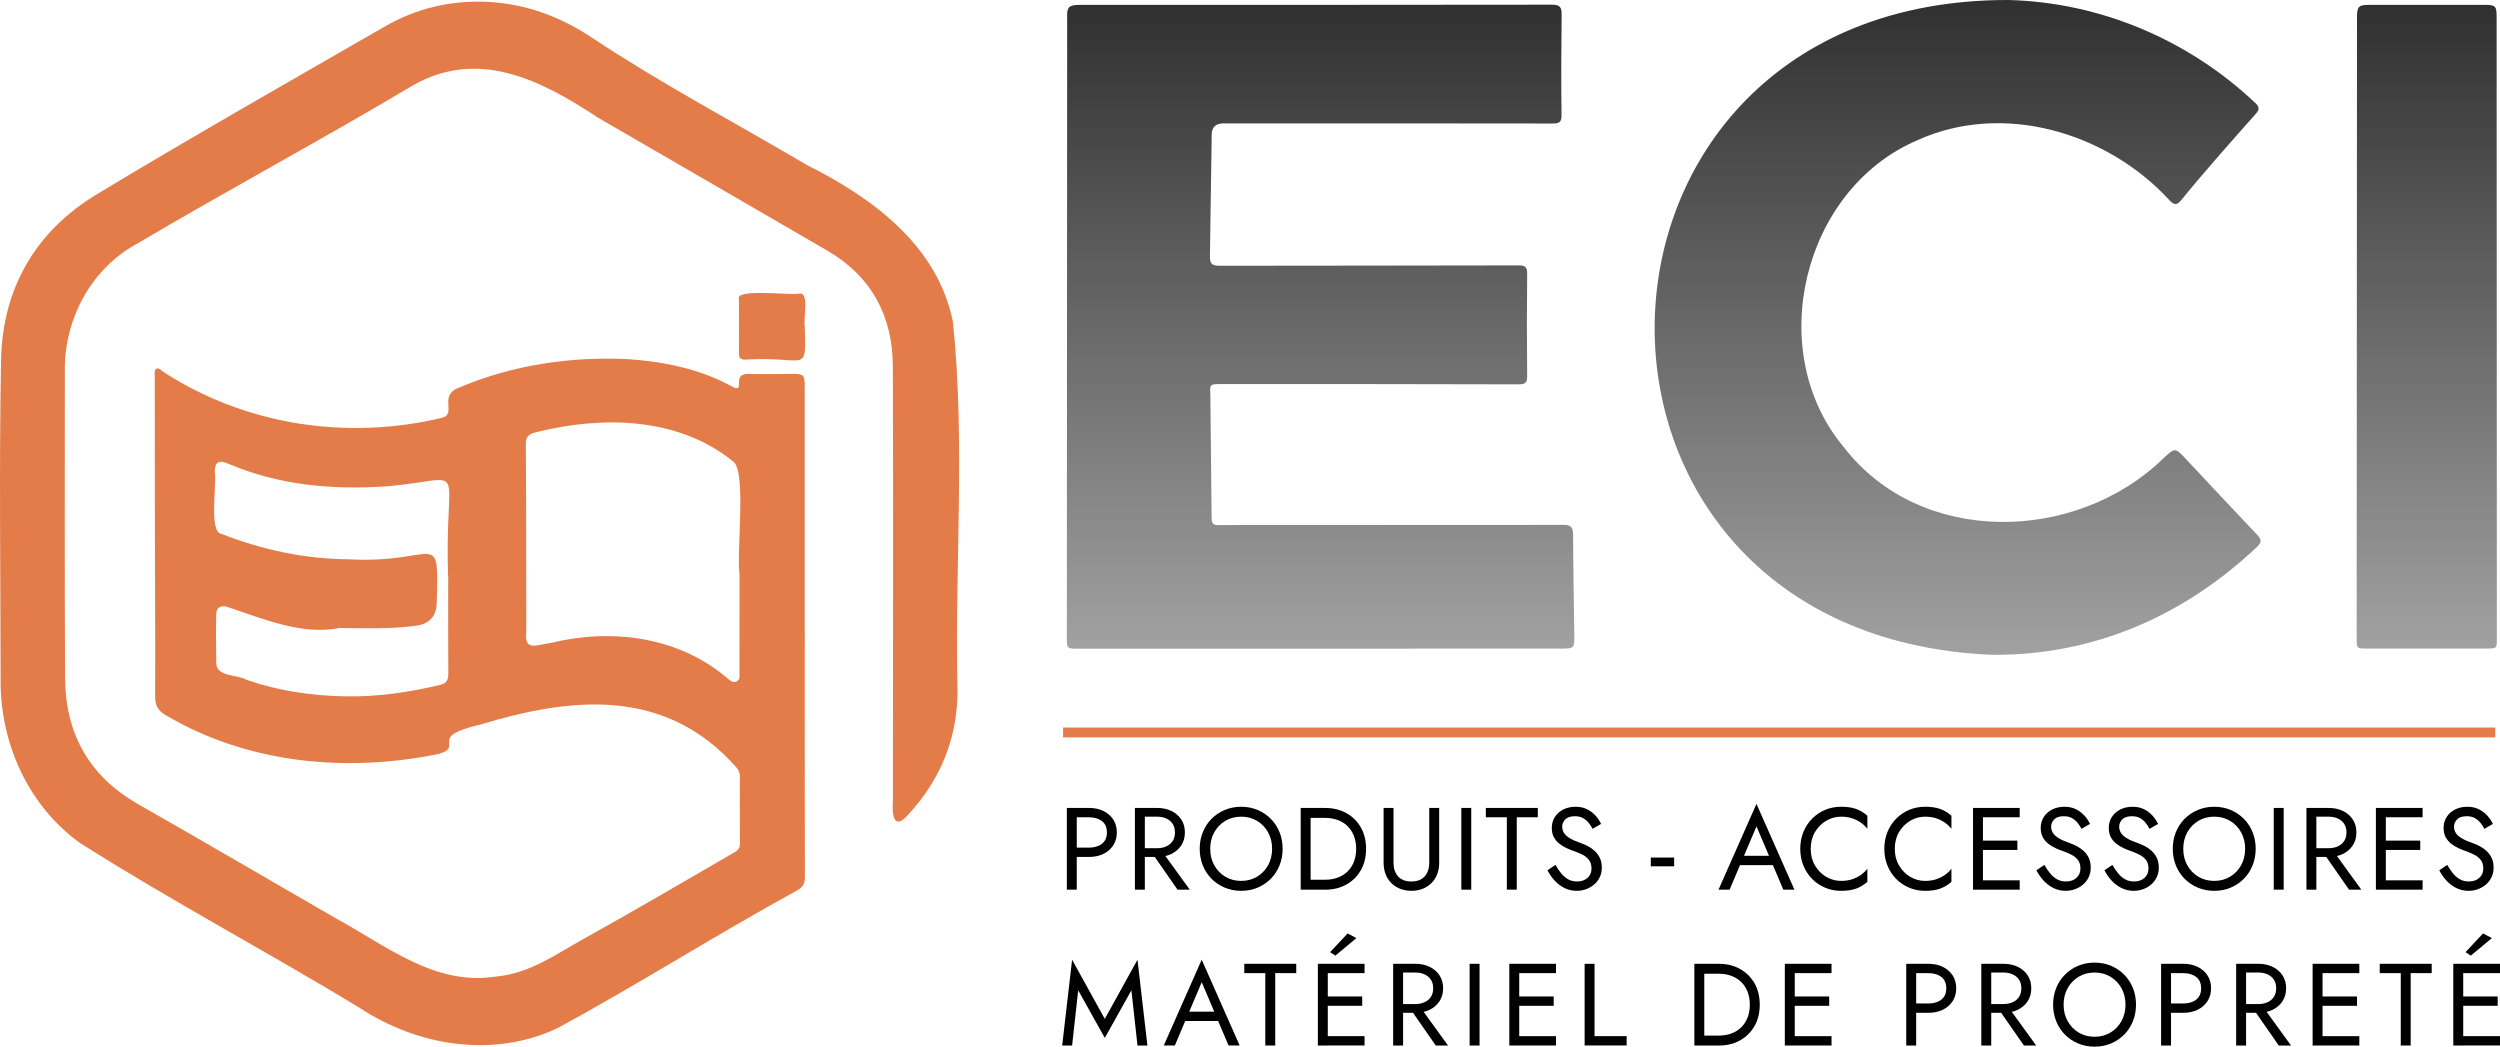
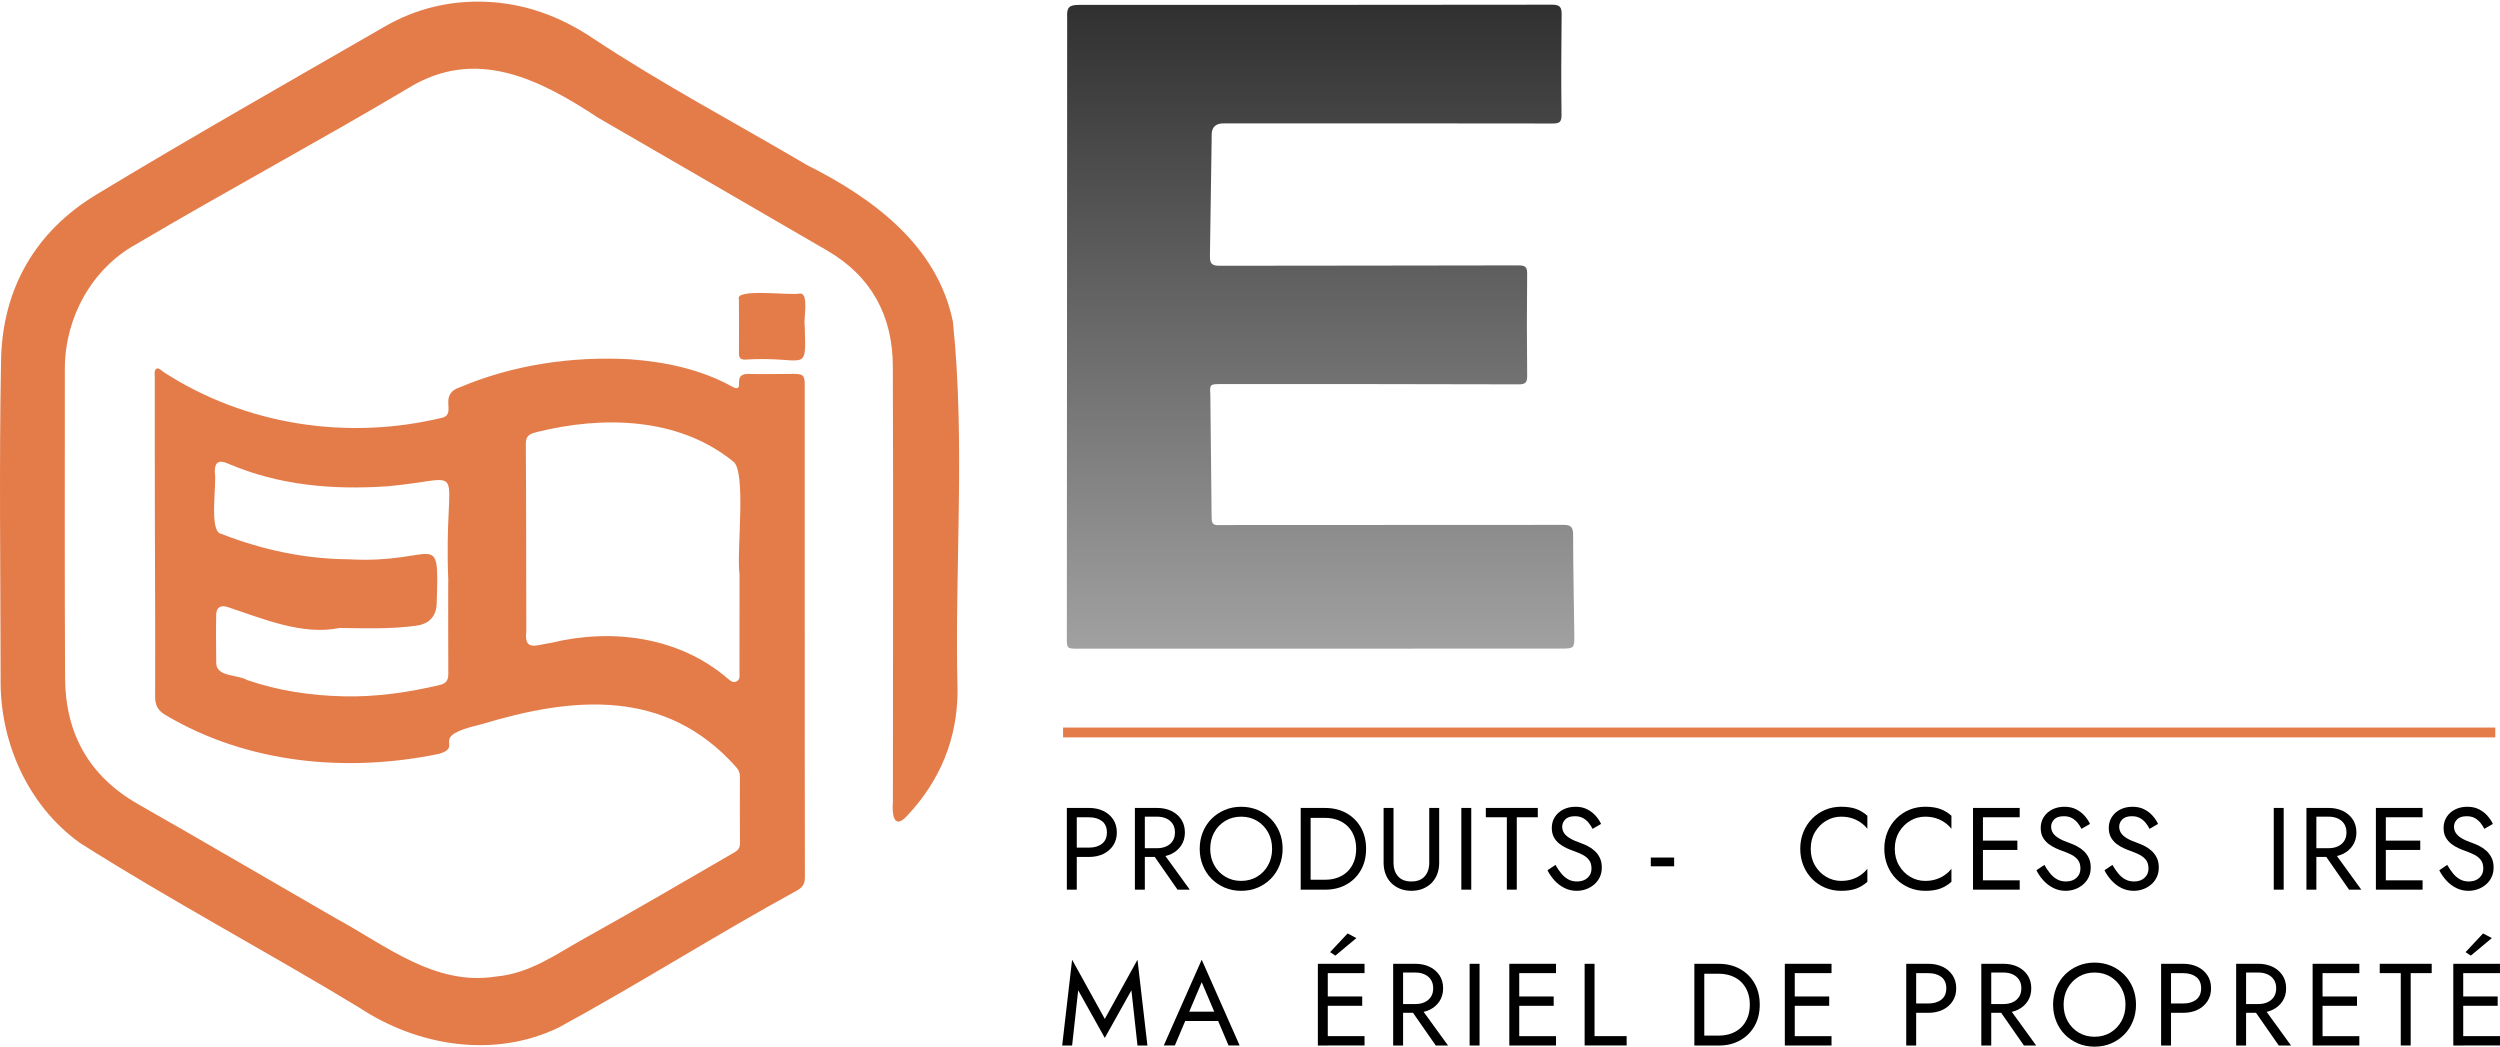
<svg xmlns="http://www.w3.org/2000/svg" xmlns:xlink="http://www.w3.org/1999/xlink" id="Calque_1" viewBox="0 0 1135.8 475.53">
  <defs>
    <style>.cls-1{fill:url(#DÃ©gradÃ©_sans_nom_63-3);}.cls-2{fill:url(#DÃ©gradÃ©_sans_nom_63-2);}.cls-3{fill:url(#DÃ©gradÃ©_sans_nom_63);}.cls-4{fill:#e47c4a;}</style>
    <linearGradient id="DÃ©gradÃ©_sans_nom_63" x1="599.98" y1="294.71" x2="599.98" y2="2.13" gradientUnits="userSpaceOnUse">
      <stop offset="0" stop-color="#a1a1a1" />
      <stop offset="1" stop-color="#303030" />
    </linearGradient>
    <linearGradient id="DÃ©gradÃ©_sans_nom_63-2" x1="889.38" y1="297.5" x2="889.38" y2="0" xlink:href="#DÃ©gradÃ©_sans_nom_63" />
    <linearGradient id="DÃ©gradÃ©_sans_nom_63-3" x1="1102.53" y1="294.68" x2="1102.53" y2="2.21" xlink:href="#DÃ©gradÃ©_sans_nom_63" />
  </defs>
  <path class="cls-4" d="M365.62,287c0,37.15-.03,74.3.06,111.45,0,2.97-.87,4.58-3.54,6.09-36.53,19.99-71.72,42.36-108.26,62.26-29.46,14.26-64.18,8.52-90.78-9.09-41.96-25.46-85.44-48.51-126.86-74.79C12.44,365.74-.24,336.86.28,307.82c-.05-48.08-.71-96.18.2-144.24.62-32.44,15.59-58.43,43.36-75.22,43.25-26.15,87.23-51.08,131.02-76.34C188.96,3.88,204.44.17,220.67.81c17.55.69,33.58,6.54,48.19,16.25,31.53,20.95,65,38.61,97.56,57.81,29.96,15.04,59.47,36.52,66.52,71.37,5.73,55.43.7,112.04,2.1,167.83-.12,21.56-7.85,40.39-22.61,56.23-6.42,7.23-7.22-.35-6.77-6.06.02-65.97.21-131.95-.03-197.92-.08-22.8-9.73-40.81-29.83-52.49-34.67-20.16-69.38-40.24-104.09-60.35-26.73-17.65-55.73-32.31-86.31-13.39-40.8,24.25-82.64,46.67-123.48,70.84-20.19,11.08-32.31,33.26-32.46,56.16.02,46.96-.14,93.93.11,140.89.14,25.27,10.87,44.65,33.23,57.39,29.95,17.06,59.69,34.5,89.55,51.71,22.95,12.41,45.11,30.96,72.91,26.59,15.46-1.37,27.39-10.2,40.17-17.29,22.95-12.76,45.62-26.03,68.33-39.2,1.77-.99,2.43-2.21,2.42-4.16-.06-10.06-.07-20.13-.03-30.19,0-1.73-.54-3.02-1.71-4.32-32-36.03-74.11-32.12-116.1-19.35-24.78,5.67-7.1,9.78-18.86,13.33-41.97,8.65-86.97,4.48-124.25-17.61-3.32-1.93-4.76-4.26-4.75-8.31.1-29.57-.08-59.13-.14-88.7-.04-19-.03-38.01-.03-57.01-.43-3.31.98-4.78,3.72-2.02,37.45,24.39,83.93,31.39,127.17,20.87,6.28-1.98-2.29-10.45,7.85-13.81,24.17-10.2,50.83-14.09,76.97-12.69,16.37,1.2,32.26,4.5,46.82,12.54,2.27,1.25,3.05.57,2.92-1.63-.21-3.55,1.52-4.32,4.73-4.23,6.58.18,13.17-.01,19.75-.03,4.79-.01,5.37.56,5.37,5.34,0,37.27,0,74.55,0,111.82ZM335.98,260.58s-.02,0-.03,0c-1.37-10,3.33-47.24-3.02-51.05-25.02-20.13-59.2-20.64-89.09-13.23-2.6.66-4.97,1.33-4.95,5.23.21,28.44.14,56.88.22,85.32-1.12,9.46,4.83,6.05,11.3,5.21,27.67-6.77,58.26-2.72,80.25,16.27,1.2.89,2.23,2.09,3.94,1.26,1.75-.85,1.36-2.49,1.36-3.93.02-15.03.01-30.05.01-45.08ZM203.64,264.25s.03,0,.04,0c-2.35-56.37,11.16-46.77-27.79-43.31-24.9,1.68-49.2-.4-72.42-10.37-4.13-1.77-5.88-.61-5.9,3.77,1.05,5.76-2.85,27.34,3.03,28.23,18.65,7.25,37.91,11.4,57.95,11.53,39.95,2.22,40.93-15.1,39.87,19.35q0,9.57-9.46,10.85c-11.49,1.53-23.06,1.16-34.59.99-16.85,3.49-34.66-4.1-50.68-9.41-3.23-1.16-5.4-.06-5.46,3.17-.15,7.45-.08,14.9.02,22.35.29,6.28,9.69,4.94,13.95,7.53,14.32,4.93,29.11,7.11,44.17,7.43,14.69.31,29.14-1.77,43.43-5.16,3.14-.74,3.89-2.35,3.87-5.23-.08-13.91-.04-27.81-.04-41.72Z" />
  <path class="cls-3" d="M549.7,116.39c-.08,3.57,1.1,4.36,4.46,4.35,45.22-.1,90.45-.03,135.67-.17,3.37-.01,4.03.89,3.99,4.08-.17,15.28-.15,30.56,0,45.84.03,3.09-.48,4.14-3.95,4.13-45.1-.16-90.2-.12-135.29-.12-4.71,0-5.04.08-4.7,4.78l.59,56.15c.03,3.76,2.24,3.11,4.37,3.11l155.42-.07c3.39-.03,4.44.98,4.44,4.45.02,15.38.37,30.75.55,46.13.06,5.36-.27,5.63-5.65,5.63l-219.53.04c-5.41,0-5.39,0-5.38-5.33l.15-281.36c-.26-4.59.77-5.79,5.3-5.8,71.69-.01,143.37.01,215.06-.1,3.66,0,4.32,1.31,4.28,4.54-.16,15.15-.25,30.31-.04,45.47.05,3.46-1.04,3.99-4.13,3.98-49.82-.09-99.64-.06-149.46-.06q-5.37,0-5.37,5.3c0,.62,0,1.24,0,1.86l-.78,53.16Z" />
-   <path class="cls-2" d="M904.93,297.49C696,288.61,703.05-.1,912.2,0c41.84.97,82.05,18.06,112.4,46.75,2.6,2.38,1.39,3.65-.08,5.33-11.34,12.84-22.79,25.6-33.58,38.9-2,2.46-3.3,2.09-5.27.04-28.32-30.89-75.67-45.06-114.74-27.23-52.06,22.37-69.69,95.79-33.32,139.26,34.92,45.44,105.61,43.65,145.18,5.27,5.36-4.99,5.35-5.06,10.27.16,10.83,11.51,21.57,23.11,32.48,34.55,2.06,2.16,1.93,3.45-.16,5.45-32.91,31.12-73.88,49.4-120.44,49.02Z" />
-   <path class="cls-1" d="M1070.84,7.75c-.03-4.77.76-5.54,5.55-5.54,17.52,0,35.04-.01,52.56,0,4.76,0,5.32.59,5.32,5.28l.1,282.27c.05,4.88,0,4.9-4.97,4.9-18.02.01-36.03.01-54.05,0-4.68,0-4.67-.03-4.67-4.87l.15-282.05Z" />
  <path class="cls-4" d="M365.62,148.46c.69,22.27.77,13.11-27.14,14.92-2.18.02-2.77-.91-2.76-2.88.04-8.18.06-16.37-.02-24.55-1.97-5.1,23.51-1.61,27.61-2.59,4.56-.35,1.49,11.82,2.35,15.1h-.03Z" />
  <path d="M489.2,367.06v37.13h-4.51v-37.13h4.51ZM487.19,367.06h7.59c2.4,0,4.55.45,6.44,1.35,1.89.9,3.39,2.18,4.51,3.85,1.11,1.66,1.67,3.64,1.67,5.94s-.56,4.23-1.67,5.91c-1.11,1.68-2.62,2.97-4.51,3.87-1.89.9-4.04,1.35-6.44,1.35h-7.59v-4.24h7.59c2.4,0,4.36-.58,5.86-1.75,1.5-1.17,2.25-2.88,2.25-5.14s-.75-4.02-2.25-5.17c-1.5-1.15-3.46-1.72-5.86-1.72h-7.59v-4.24Z" />
  <path d="M520.12,367.06v37.13h-4.51v-37.13h4.51ZM518.11,367.06h7.59c2.4,0,4.55.45,6.44,1.35,1.89.9,3.39,2.18,4.51,3.85,1.11,1.66,1.67,3.64,1.67,5.94s-.56,4.23-1.67,5.91c-1.11,1.68-2.62,2.97-4.51,3.87-1.89.9-4.04,1.35-6.44,1.35h-7.59v-3.98h7.59c1.59,0,3-.28,4.22-.85,1.22-.56,2.17-1.38,2.86-2.44.69-1.06,1.03-2.35,1.03-3.87s-.35-2.81-1.03-3.87c-.69-1.06-1.64-1.87-2.86-2.44-1.22-.56-2.63-.85-4.22-.85h-7.59v-3.98ZM527.28,385.89l13.26,18.3h-5.57l-12.73-18.3h5.04Z" />
  <path d="M546.46,378.07c.94-2.32,2.25-4.33,3.95-6.05,1.7-1.71,3.69-3.06,5.99-4.03,2.3-.97,4.79-1.46,7.48-1.46s5.22.49,7.51,1.46c2.28.97,4.27,2.32,5.97,4.03,1.7,1.72,3.01,3.73,3.95,6.05s1.41,4.84,1.41,7.56-.47,5.2-1.41,7.53-2.25,4.36-3.95,6.07c-1.7,1.72-3.69,3.06-5.97,4.03-2.28.97-4.78,1.46-7.51,1.46s-5.18-.49-7.48-1.46c-2.3-.97-4.3-2.32-5.99-4.03-1.7-1.71-3.02-3.74-3.95-6.07-.94-2.33-1.41-4.84-1.41-7.53s.47-5.24,1.41-7.56ZM551.66,393.1c1.22,2.19,2.89,3.93,5.01,5.2,2.12,1.27,4.53,1.91,7.21,1.91s5.14-.64,7.24-1.91c2.1-1.27,3.77-3,4.99-5.2,1.22-2.19,1.83-4.68,1.83-7.48s-.61-5.29-1.83-7.48c-1.22-2.19-2.88-3.93-4.99-5.2-2.1-1.27-4.52-1.91-7.24-1.91s-5.09.64-7.21,1.91c-2.12,1.27-3.79,3.01-5.01,5.2-1.22,2.19-1.83,4.69-1.83,7.48s.61,5.29,1.83,7.48Z" />
  <path d="M595.44,367.06v37.13h-4.51v-37.13h4.51ZM593.42,404.19v-4.51h8.65c2.09,0,4-.33,5.73-.98,1.73-.65,3.22-1.59,4.46-2.81,1.24-1.22,2.19-2.7,2.86-4.43.67-1.73,1.01-3.68,1.01-5.83s-.34-4.1-1.01-5.83c-.67-1.73-1.63-3.21-2.86-4.43-1.24-1.22-2.72-2.16-4.46-2.81-1.73-.65-3.64-.98-5.73-.98h-8.65v-4.51h8.65c3.61,0,6.81.78,9.6,2.33,2.79,1.56,4.99,3.72,6.58,6.5,1.59,2.78,2.39,6.02,2.39,9.73s-.8,6.96-2.39,9.73c-1.59,2.78-3.78,4.94-6.58,6.5-2.79,1.56-5.99,2.33-9.6,2.33h-8.65Z" />
  <path d="M633.1,367.06v24.93c0,2.55.69,4.6,2.07,6.15,1.38,1.56,3.39,2.33,6.05,2.33s4.67-.78,6.05-2.33c1.38-1.56,2.07-3.61,2.07-6.15v-24.93h4.51v24.93c0,1.84-.29,3.54-.87,5.09-.58,1.56-1.43,2.9-2.55,4.03s-2.45,2.02-4,2.65c-1.56.64-3.29.95-5.2.95s-3.64-.32-5.2-.95c-1.56-.64-2.89-1.52-4-2.65-1.11-1.13-1.96-2.47-2.55-4.03-.58-1.56-.88-3.25-.88-5.09v-24.93h4.51Z" />
  <path d="M668.42,367.06v37.13h-4.51v-37.13h4.51Z" />
  <path d="M675.05,367.06h23.6v4.24h-9.55v32.88h-4.51v-32.88h-9.55v-4.24Z" />
  <path d="M709.34,396.87c.94,1.13,1.99,2.02,3.16,2.65,1.17.64,2.49.95,3.98.95,1.98,0,3.57-.55,4.77-1.64,1.2-1.1,1.8-2.49,1.8-4.19s-.39-2.99-1.17-3.98c-.78-.99-1.79-1.79-3.05-2.41-1.26-.62-2.59-1.18-4-1.67-.92-.32-1.94-.73-3.08-1.25-1.13-.51-2.21-1.17-3.24-1.96-1.03-.8-1.87-1.78-2.52-2.94s-.98-2.6-.98-4.3c0-1.84.46-3.48,1.38-4.93.92-1.45,2.19-2.59,3.82-3.42,1.63-.83,3.48-1.25,5.57-1.25s3.77.38,5.28,1.14c1.5.76,2.78,1.73,3.85,2.92,1.06,1.18,1.89,2.43,2.49,3.74l-3.87,2.23c-.46-.92-1.04-1.82-1.75-2.71-.71-.88-1.56-1.61-2.57-2.17-1.01-.57-2.24-.85-3.69-.85-2.02,0-3.48.49-4.4,1.46-.92.97-1.38,2.06-1.38,3.26,0,1.03.26,1.97.8,2.84.53.87,1.42,1.68,2.68,2.44,1.25.76,2.96,1.51,5.12,2.25.99.35,2.03.81,3.13,1.38,1.1.57,2.11,1.28,3.05,2.15.94.87,1.71,1.91,2.31,3.13.6,1.22.9,2.68.9,4.38s-.31,3.09-.93,4.4c-.62,1.31-1.47,2.42-2.55,3.34-1.08.92-2.3,1.63-3.66,2.12-1.36.49-2.78.74-4.27.74-2.02,0-3.88-.43-5.6-1.3-1.72-.87-3.22-2.02-4.51-3.45-1.29-1.43-2.34-2.96-3.16-4.59l3.61-2.44c.85,1.48,1.74,2.79,2.68,3.92Z" />
  <path d="M749.99,389.6h10.61v3.98h-10.61v-3.98Z" />
-   <path d="M791.74,390.19l-.42.95-5.52,13.05h-5.04l17.24-38.98,17.24,38.98h-5.04l-5.41-12.73-.42-1.06-6.36-14.96-6.26,14.75ZM789.88,388.81h16.44l1.59,4.24h-19.62l1.59-4.24Z" />
  <path d="M824.59,393.21c1.29,2.19,2.98,3.91,5.07,5.14,2.09,1.24,4.35,1.86,6.79,1.86,1.77,0,3.39-.23,4.85-.69,1.47-.46,2.8-1.1,4-1.94,1.2-.83,2.23-1.79,3.08-2.89v5.94c-1.56,1.38-3.25,2.4-5.09,3.08s-4.12,1.01-6.84,1.01c-2.58,0-4.99-.47-7.24-1.41-2.25-.94-4.22-2.26-5.91-3.98-1.7-1.71-3.02-3.74-3.98-6.07-.95-2.33-1.43-4.88-1.43-7.64s.48-5.3,1.43-7.64c.95-2.33,2.28-4.36,3.98-6.07,1.7-1.71,3.67-3.04,5.91-3.98,2.24-.94,4.66-1.41,7.24-1.41,2.72,0,5,.34,6.84,1.01,1.84.67,3.54,1.7,5.09,3.08v5.94c-.85-1.1-1.87-2.06-3.08-2.89-1.2-.83-2.54-1.48-4-1.94-1.47-.46-3.09-.69-4.85-.69-2.44,0-4.7.62-6.79,1.86-2.09,1.24-3.77,2.94-5.07,5.12-1.29,2.17-1.94,4.71-1.94,7.61s.64,5.39,1.94,7.58Z" />
  <path d="M862.78,393.21c1.29,2.19,2.98,3.91,5.07,5.14,2.09,1.24,4.35,1.86,6.79,1.86,1.77,0,3.39-.23,4.85-.69,1.47-.46,2.8-1.1,4-1.94,1.2-.83,2.23-1.79,3.08-2.89v5.94c-1.56,1.38-3.25,2.4-5.09,3.08s-4.12,1.01-6.84,1.01c-2.58,0-4.99-.47-7.24-1.41-2.25-.94-4.22-2.26-5.91-3.98-1.7-1.71-3.02-3.74-3.98-6.07-.95-2.33-1.43-4.88-1.43-7.64s.48-5.3,1.43-7.64c.95-2.33,2.28-4.36,3.98-6.07,1.7-1.71,3.67-3.04,5.91-3.98,2.24-.94,4.66-1.41,7.24-1.41,2.72,0,5,.34,6.84,1.01,1.84.67,3.54,1.7,5.09,3.08v5.94c-.85-1.1-1.87-2.06-3.08-2.89-1.2-.83-2.54-1.48-4-1.94-1.47-.46-3.09-.69-4.85-.69-2.44,0-4.7.62-6.79,1.86-2.09,1.24-3.77,2.94-5.07,5.12-1.29,2.17-1.94,4.71-1.94,7.61s.64,5.39,1.94,7.58Z" />
  <path d="M900.89,367.06v37.13h-4.51v-37.13h4.51ZM898.87,367.06h18.72v4.24h-18.72v-4.24ZM898.87,381.91h17.66v4.24h-17.66v-4.24ZM898.87,399.95h18.72v4.24h-18.72v-4.24Z" />
  <path d="M931.47,396.87c.94,1.13,1.99,2.02,3.16,2.65,1.17.64,2.49.95,3.98.95,1.98,0,3.57-.55,4.77-1.64,1.2-1.1,1.8-2.49,1.8-4.19s-.39-2.99-1.17-3.98c-.78-.99-1.79-1.79-3.05-2.41-1.26-.62-2.59-1.18-4-1.67-.92-.32-1.94-.73-3.08-1.25-1.13-.51-2.21-1.17-3.24-1.96-1.03-.8-1.87-1.78-2.52-2.94s-.98-2.6-.98-4.3c0-1.84.46-3.48,1.38-4.93.92-1.45,2.19-2.59,3.82-3.42,1.63-.83,3.48-1.25,5.57-1.25s3.77.38,5.28,1.14c1.5.76,2.78,1.73,3.85,2.92,1.06,1.18,1.89,2.43,2.49,3.74l-3.87,2.23c-.46-.92-1.04-1.82-1.75-2.71-.71-.88-1.56-1.61-2.57-2.17-1.01-.57-2.24-.85-3.69-.85-2.02,0-3.48.49-4.4,1.46-.92.97-1.38,2.06-1.38,3.26,0,1.03.26,1.97.8,2.84.53.87,1.42,1.68,2.68,2.44,1.25.76,2.96,1.51,5.12,2.25.99.35,2.03.81,3.13,1.38,1.1.57,2.11,1.28,3.05,2.15.94.87,1.71,1.91,2.31,3.13.6,1.22.9,2.68.9,4.38s-.31,3.09-.93,4.4c-.62,1.31-1.47,2.42-2.55,3.34-1.08.92-2.3,1.63-3.66,2.12-1.36.49-2.78.74-4.27.74-2.02,0-3.88-.43-5.6-1.3-1.72-.87-3.22-2.02-4.51-3.45-1.29-1.43-2.34-2.96-3.16-4.59l3.61-2.44c.85,1.48,1.74,2.79,2.68,3.92Z" />
  <path d="M962.39,396.87c.94,1.13,1.99,2.02,3.16,2.65,1.17.64,2.49.95,3.98.95,1.98,0,3.57-.55,4.77-1.64,1.2-1.1,1.8-2.49,1.8-4.19s-.39-2.99-1.17-3.98c-.78-.99-1.79-1.79-3.05-2.41-1.26-.62-2.59-1.18-4-1.67-.92-.32-1.94-.73-3.08-1.25-1.13-.51-2.21-1.17-3.24-1.96-1.03-.8-1.87-1.78-2.52-2.94s-.98-2.6-.98-4.3c0-1.84.46-3.48,1.38-4.93.92-1.45,2.19-2.59,3.82-3.42,1.63-.83,3.48-1.25,5.57-1.25s3.77.38,5.28,1.14c1.5.76,2.78,1.73,3.85,2.92,1.06,1.18,1.89,2.43,2.49,3.74l-3.87,2.23c-.46-.92-1.04-1.82-1.75-2.71-.71-.88-1.56-1.61-2.57-2.17-1.01-.57-2.24-.85-3.69-.85-2.02,0-3.48.49-4.4,1.46-.92.97-1.38,2.06-1.38,3.26,0,1.03.26,1.97.8,2.84.53.87,1.42,1.68,2.68,2.44,1.25.76,2.96,1.51,5.12,2.25.99.35,2.03.81,3.13,1.38,1.1.57,2.11,1.28,3.05,2.15.94.87,1.71,1.91,2.31,3.13.6,1.22.9,2.68.9,4.38s-.31,3.09-.93,4.4c-.62,1.31-1.47,2.42-2.55,3.34-1.08.92-2.3,1.63-3.66,2.12-1.36.49-2.78.74-4.27.74-2.02,0-3.88-.43-5.6-1.3-1.72-.87-3.22-2.02-4.51-3.45-1.29-1.43-2.34-2.96-3.16-4.59l3.61-2.44c.85,1.48,1.74,2.79,2.68,3.92Z" />
-   <path d="M988.54,378.07c.94-2.32,2.25-4.33,3.95-6.05,1.7-1.71,3.69-3.06,5.99-4.03,2.3-.97,4.79-1.46,7.48-1.46s5.22.49,7.51,1.46c2.28.97,4.27,2.32,5.97,4.03,1.7,1.72,3.01,3.73,3.95,6.05s1.41,4.84,1.41,7.56-.47,5.2-1.41,7.53-2.25,4.36-3.95,6.07c-1.7,1.72-3.69,3.06-5.97,4.03-2.28.97-4.78,1.46-7.51,1.46s-5.18-.49-7.48-1.46c-2.3-.97-4.3-2.32-5.99-4.03-1.7-1.71-3.02-3.74-3.95-6.07-.94-2.33-1.41-4.84-1.41-7.53s.47-5.24,1.41-7.56ZM993.73,393.1c1.22,2.19,2.89,3.93,5.01,5.2,2.12,1.27,4.53,1.91,7.21,1.91s5.14-.64,7.24-1.91c2.1-1.27,3.77-3,4.99-5.2,1.22-2.19,1.83-4.68,1.83-7.48s-.61-5.29-1.83-7.48c-1.22-2.19-2.88-3.93-4.99-5.2-2.1-1.27-4.52-1.91-7.24-1.91s-5.09.64-7.21,1.91c-2.12,1.27-3.79,3.01-5.01,5.2-1.22,2.19-1.83,4.69-1.83,7.48s.61,5.29,1.83,7.48Z" />
  <path d="M1037.52,367.06v37.13h-4.51v-37.13h4.51Z" />
  <path d="M1052.37,367.06v37.13h-4.51v-37.13h4.51ZM1050.35,367.06h7.59c2.4,0,4.55.45,6.44,1.35,1.89.9,3.39,2.18,4.51,3.85,1.11,1.66,1.67,3.64,1.67,5.94s-.56,4.23-1.67,5.91c-1.11,1.68-2.62,2.97-4.51,3.87-1.89.9-4.04,1.35-6.44,1.35h-7.59v-3.98h7.59c1.59,0,3-.28,4.22-.85,1.22-.56,2.17-1.38,2.86-2.44.69-1.06,1.03-2.35,1.03-3.87s-.35-2.81-1.03-3.87c-.69-1.06-1.64-1.87-2.86-2.44-1.22-.56-2.63-.85-4.22-.85h-7.59v-3.98ZM1059.53,385.89l13.26,18.3h-5.57l-12.73-18.3h5.04Z" />
  <path d="M1083.93,367.06v37.13h-4.51v-37.13h4.51ZM1081.91,367.06h18.72v4.24h-18.72v-4.24ZM1081.91,381.91h17.66v4.24h-17.66v-4.24ZM1081.91,399.95h18.72v4.24h-18.72v-4.24Z" />
  <path d="M1114.5,396.87c.94,1.13,1.99,2.02,3.16,2.65,1.17.64,2.49.95,3.98.95,1.98,0,3.57-.55,4.77-1.64,1.2-1.1,1.8-2.49,1.8-4.19s-.39-2.99-1.17-3.98c-.78-.99-1.79-1.79-3.05-2.41-1.26-.62-2.59-1.18-4-1.67-.92-.32-1.94-.73-3.08-1.25-1.13-.51-2.21-1.17-3.24-1.96-1.03-.8-1.87-1.78-2.52-2.94s-.98-2.6-.98-4.3c0-1.84.46-3.48,1.38-4.93.92-1.45,2.19-2.59,3.82-3.42,1.63-.83,3.48-1.25,5.57-1.25s3.77.38,5.28,1.14c1.5.76,2.78,1.73,3.85,2.92,1.06,1.18,1.89,2.43,2.49,3.74l-3.87,2.23c-.46-.92-1.04-1.82-1.75-2.71-.71-.88-1.56-1.61-2.57-2.17-1.01-.57-2.24-.85-3.69-.85-2.02,0-3.48.49-4.4,1.46-.92.97-1.38,2.06-1.38,3.26,0,1.03.26,1.97.8,2.84.53.87,1.42,1.68,2.68,2.44,1.25.76,2.96,1.51,5.12,2.25.99.35,2.03.81,3.13,1.38,1.1.57,2.11,1.28,3.05,2.15.94.87,1.71,1.91,2.31,3.13.6,1.22.9,2.68.9,4.38s-.31,3.09-.93,4.4c-.62,1.31-1.47,2.42-2.55,3.34-1.08.92-2.3,1.63-3.66,2.12-1.36.49-2.78.74-4.27.74-2.02,0-3.88-.43-5.6-1.3-1.72-.87-3.22-2.02-4.51-3.45-1.29-1.43-2.34-2.96-3.16-4.59l3.61-2.44c.85,1.48,1.74,2.79,2.68,3.92Z" />
  <path d="M487.08,475h-4.51l4.51-38.98,14.85,26.89,14.85-26.89,4.51,38.98h-4.51l-2.76-25.09-12.09,21.64-12.09-21.64-2.76,25.09Z" />
  <path d="M539.7,460.99l-.42.95-5.52,13.05h-5.04l17.24-38.98,17.24,38.98h-5.04l-5.41-12.73-.42-1.06-6.36-14.96-6.26,14.75ZM537.84,459.61h16.44l1.59,4.24h-19.62l1.59-4.24Z" />
-   <path d="M565.31,437.87h23.6v4.24h-9.55v32.88h-4.51v-32.88h-9.55v-4.24Z" />
  <path d="M603.24,437.87v37.13h-4.51v-37.13h4.51ZM601.22,437.87h18.72v4.24h-18.72v-4.24ZM601.22,452.72h17.66v4.24h-17.66v-4.24ZM601.22,470.75h18.72v4.24h-18.72v-4.24ZM606.68,434.16l-2.39-1.59,7.96-8.49,3.98,2.12-9.55,7.96Z" />
  <path d="M637.45,437.87v37.13h-4.51v-37.13h4.51ZM635.43,437.87h7.59c2.4,0,4.55.45,6.44,1.35,1.89.9,3.39,2.18,4.51,3.85,1.11,1.66,1.67,3.64,1.67,5.94s-.56,4.23-1.67,5.91c-1.11,1.68-2.62,2.97-4.51,3.87-1.89.9-4.04,1.35-6.44,1.35h-7.59v-3.98h7.59c1.59,0,3-.28,4.22-.85,1.22-.56,2.17-1.38,2.86-2.44.69-1.06,1.03-2.35,1.03-3.87s-.35-2.81-1.03-3.87c-.69-1.06-1.64-1.87-2.86-2.44-1.22-.56-2.63-.85-4.22-.85h-7.59v-3.98ZM644.61,456.7l13.26,18.3h-5.57l-12.73-18.3h5.04Z" />
  <path d="M672.19,437.87v37.13h-4.51v-37.13h4.51Z" />
  <path d="M690.22,437.87v37.13h-4.51v-37.13h4.51ZM688.21,437.87h18.72v4.24h-18.72v-4.24ZM688.21,452.72h17.66v4.24h-17.66v-4.24ZM688.21,470.75h18.72v4.24h-18.72v-4.24Z" />
  <path d="M724.43,437.87v32.88h14.59v4.24h-19.09v-37.13h4.51Z" />
  <path d="M774.29,437.87v37.13h-4.51v-37.13h4.51ZM772.27,475v-4.51h8.65c2.09,0,4-.33,5.73-.98,1.73-.65,3.22-1.59,4.46-2.81,1.24-1.22,2.19-2.7,2.86-4.43.67-1.73,1.01-3.68,1.01-5.83s-.34-4.1-1.01-5.83c-.67-1.73-1.63-3.21-2.86-4.43-1.24-1.22-2.72-2.16-4.46-2.81-1.73-.65-3.64-.98-5.73-.98h-8.65v-4.51h8.65c3.61,0,6.81.78,9.6,2.33,2.79,1.56,4.99,3.72,6.58,6.5,1.59,2.78,2.39,6.02,2.39,9.73s-.8,6.96-2.39,9.73c-1.59,2.78-3.78,4.94-6.58,6.5-2.79,1.56-5.99,2.33-9.6,2.33h-8.65Z" />
  <path d="M815.39,437.87v37.13h-4.51v-37.13h4.51ZM813.38,437.87h18.72v4.24h-18.72v-4.24ZM813.38,452.72h17.66v4.24h-17.66v-4.24ZM813.38,470.75h18.72v4.24h-18.72v-4.24Z" />
  <path d="M870.55,437.87v37.13h-4.51v-37.13h4.51ZM868.54,437.87h7.59c2.4,0,4.55.45,6.44,1.35,1.89.9,3.39,2.18,4.51,3.85,1.11,1.66,1.67,3.64,1.67,5.94s-.56,4.23-1.67,5.91c-1.11,1.68-2.62,2.97-4.51,3.87-1.89.9-4.04,1.35-6.44,1.35h-7.59v-4.24h7.59c2.4,0,4.36-.58,5.86-1.75,1.5-1.17,2.25-2.88,2.25-5.14s-.75-4.02-2.25-5.17c-1.5-1.15-3.46-1.72-5.86-1.72h-7.59v-4.24Z" />
  <path d="M904.66,437.87v37.13h-4.51v-37.13h4.51ZM902.64,437.87h7.59c2.4,0,4.55.45,6.44,1.35,1.89.9,3.39,2.18,4.51,3.85,1.11,1.66,1.67,3.64,1.67,5.94s-.56,4.23-1.67,5.91c-1.11,1.68-2.62,2.97-4.51,3.87-1.89.9-4.04,1.35-6.44,1.35h-7.59v-3.98h7.59c1.59,0,3-.28,4.22-.85,1.22-.56,2.17-1.38,2.86-2.44.69-1.06,1.03-2.35,1.03-3.87s-.35-2.81-1.03-3.87c-.69-1.06-1.64-1.87-2.86-2.44-1.22-.56-2.63-.85-4.22-.85h-7.59v-3.98ZM911.82,456.7l13.26,18.3h-5.57l-12.73-18.3h5.04Z" />
  <path d="M934.17,448.87c.94-2.32,2.25-4.33,3.95-6.05,1.7-1.71,3.69-3.06,5.99-4.03,2.3-.97,4.79-1.46,7.48-1.46s5.22.49,7.51,1.46c2.28.97,4.27,2.32,5.97,4.03,1.7,1.72,3.01,3.73,3.95,6.05s1.41,4.84,1.41,7.56-.47,5.2-1.41,7.53-2.25,4.36-3.95,6.07c-1.7,1.72-3.69,3.06-5.97,4.03-2.28.97-4.78,1.46-7.51,1.46s-5.18-.49-7.48-1.46c-2.3-.97-4.3-2.32-5.99-4.03-1.7-1.71-3.02-3.74-3.95-6.07-.94-2.33-1.41-4.84-1.41-7.53s.47-5.24,1.41-7.56ZM939.37,463.91c1.22,2.19,2.89,3.93,5.01,5.2,2.12,1.27,4.53,1.91,7.21,1.91s5.14-.64,7.24-1.91c2.1-1.27,3.77-3,4.99-5.2,1.22-2.19,1.83-4.68,1.83-7.48s-.61-5.29-1.83-7.48c-1.22-2.19-2.88-3.93-4.99-5.2-2.1-1.27-4.52-1.91-7.24-1.91s-5.09.64-7.21,1.91c-2.12,1.27-3.79,3.01-5.01,5.2-1.22,2.19-1.83,4.69-1.83,7.48s.61,5.29,1.83,7.48Z" />
  <path d="M986.34,437.87v37.13h-4.51v-37.13h4.51ZM984.32,437.87h7.59c2.4,0,4.55.45,6.44,1.35,1.89.9,3.39,2.18,4.51,3.85,1.11,1.66,1.67,3.64,1.67,5.94s-.56,4.23-1.67,5.91c-1.11,1.68-2.62,2.97-4.51,3.87-1.89.9-4.04,1.35-6.44,1.35h-7.59v-4.24h7.59c2.4,0,4.36-.58,5.86-1.75,1.5-1.17,2.25-2.88,2.25-5.14s-.75-4.02-2.25-5.17c-1.5-1.15-3.46-1.72-5.86-1.72h-7.59v-4.24Z" />
  <path d="M1020.44,437.87v37.13h-4.51v-37.13h4.51ZM1018.42,437.87h7.59c2.4,0,4.55.45,6.44,1.35,1.89.9,3.39,2.18,4.51,3.85,1.11,1.66,1.67,3.64,1.67,5.94s-.56,4.23-1.67,5.91c-1.11,1.68-2.62,2.97-4.51,3.87-1.89.9-4.04,1.35-6.44,1.35h-7.59v-3.98h7.59c1.59,0,3-.28,4.22-.85,1.22-.56,2.17-1.38,2.86-2.44.69-1.06,1.03-2.35,1.03-3.87s-.35-2.81-1.03-3.87c-.69-1.06-1.64-1.87-2.86-2.44-1.22-.56-2.63-.85-4.22-.85h-7.59v-3.98ZM1027.6,456.7l13.26,18.3h-5.57l-12.73-18.3h5.04Z" />
  <path d="M1055.18,437.87v37.13h-4.51v-37.13h4.51ZM1053.17,437.87h18.72v4.24h-18.72v-4.24ZM1053.17,452.72h17.66v4.24h-17.66v-4.24ZM1053.17,470.75h18.72v4.24h-18.72v-4.24Z" />
  <path d="M1081.17,437.87h23.6v4.24h-9.55v32.88h-4.51v-32.88h-9.55v-4.24Z" />
  <path d="M1119.09,437.87v37.13h-4.51v-37.13h4.51ZM1117.08,437.87h18.72v4.24h-18.72v-4.24ZM1117.08,452.72h17.66v4.24h-17.66v-4.24ZM1117.08,470.75h18.72v4.24h-18.72v-4.24ZM1122.54,434.16l-2.39-1.59,7.96-8.49,3.98,2.12-9.55,7.96Z" />
  <rect class="cls-4" x="482.98" y="330.54" width="650.68" height="4.47" />
</svg>